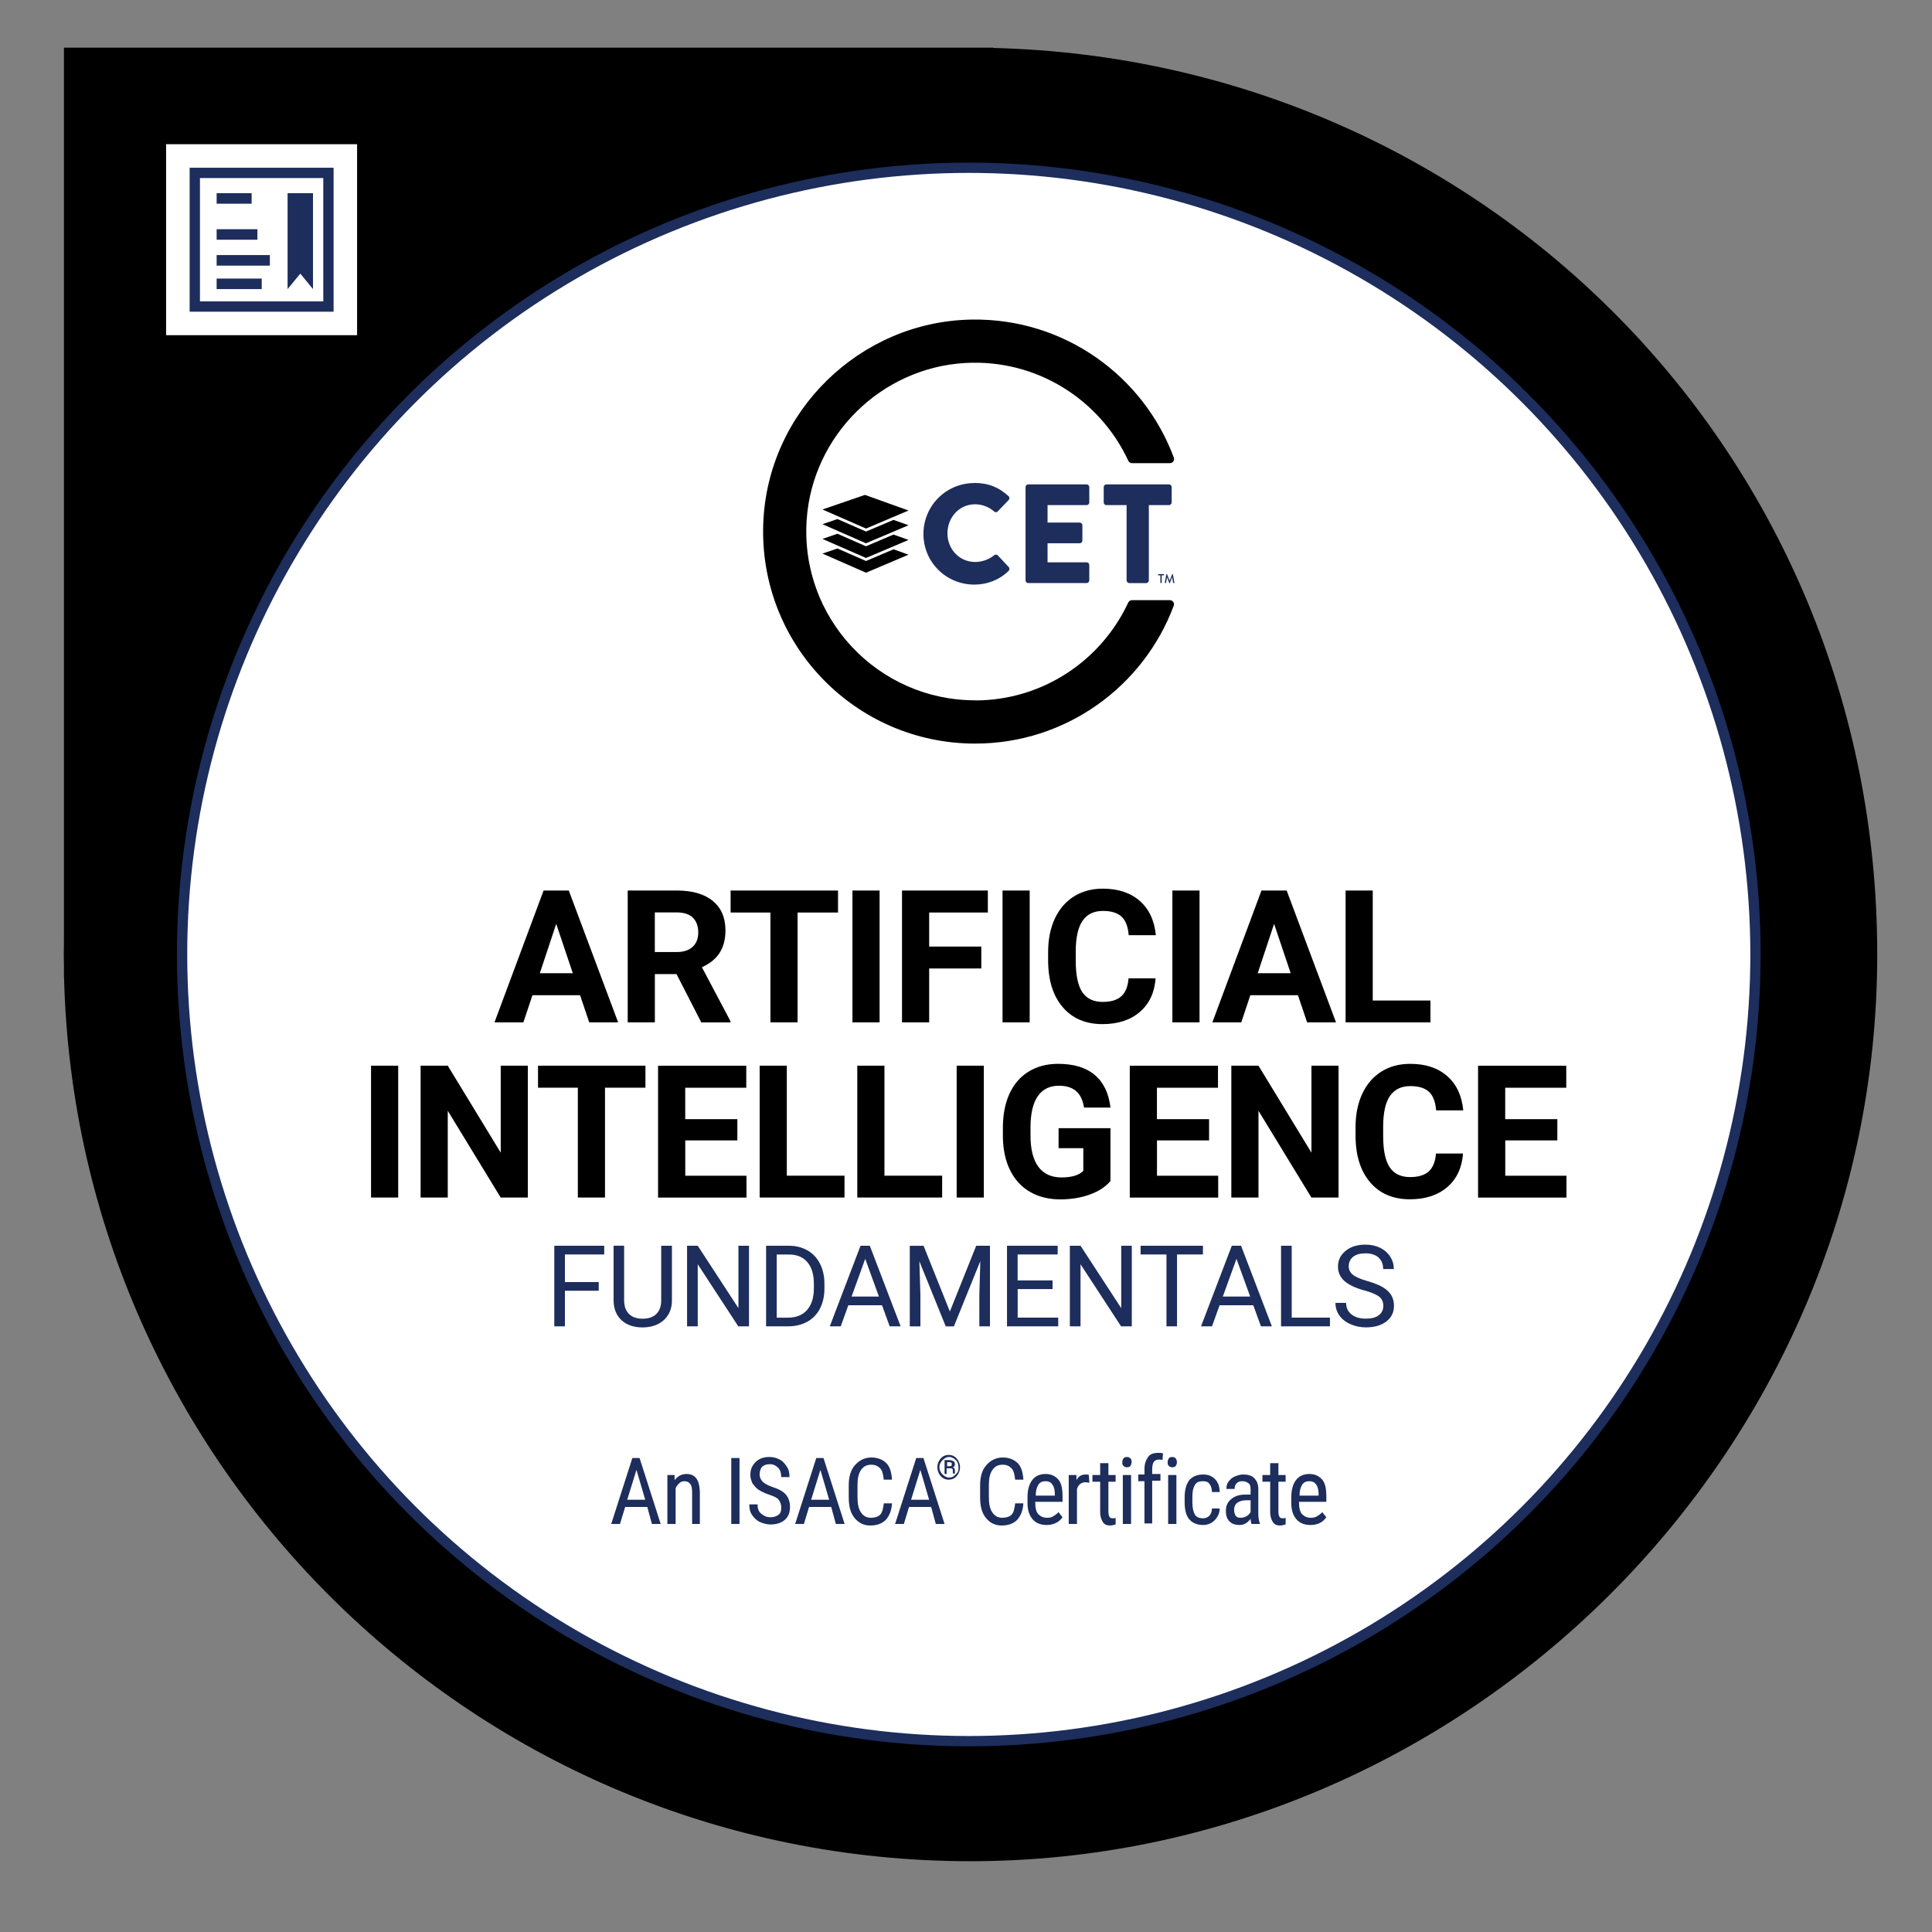
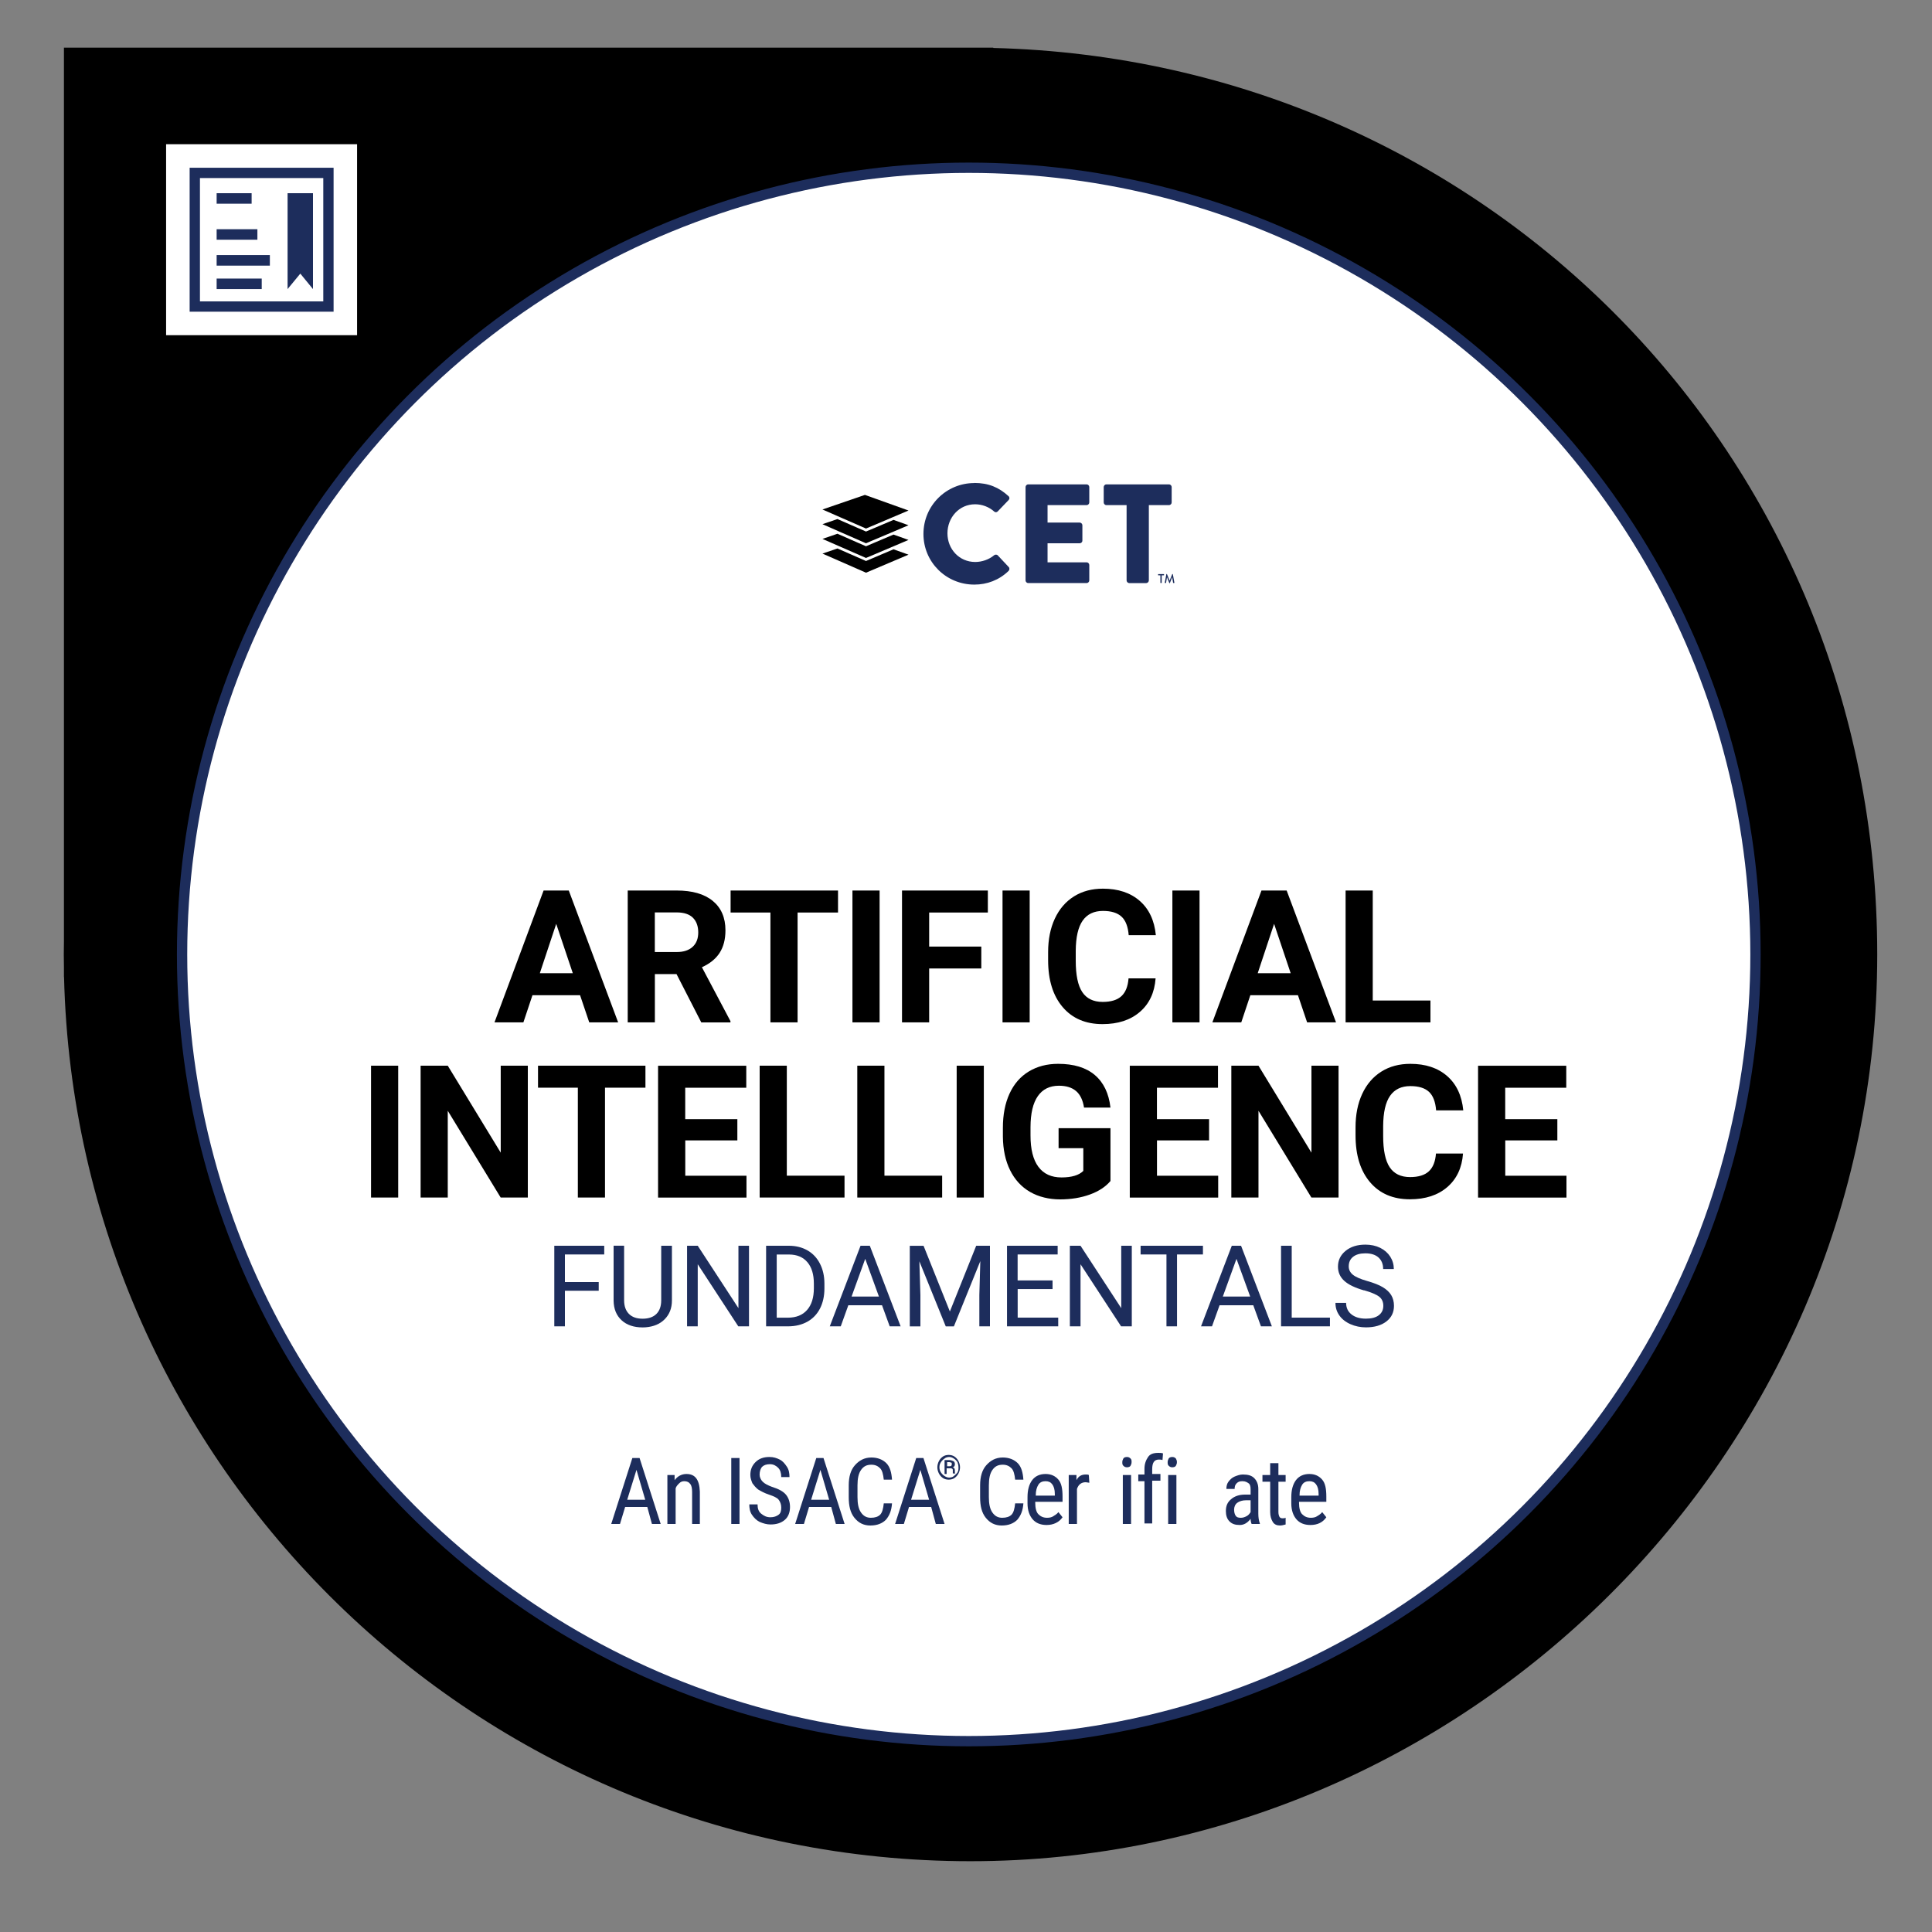
<svg xmlns="http://www.w3.org/2000/svg" id="Layer_1" data-name="Layer 1" viewBox="0 0 375 375">
  <rect x="0" y="0" width="375" height="375" fill="#808080" stroke="none" />
  <defs>
    <style>
      .cls-1 {
        fill: none;
      }

      .cls-2, .cls-3 {
        fill: #fff;
      }

      .cls-4 {
        fill: #1d2d5c;
      }

      .cls-3 {
        stroke: #1d2d5c;
        stroke-miterlimit: 10;
        stroke-width: 2px;
      }

      .cls-5 {
        isolation: isolate;
      }
    </style>
  </defs>
  <path d="m192.79,9.31v-.06H12.41v173.54c-.01.82-.03,1.64-.03,2.47s.02,1.65.03,2.47v1.91h.02c2.33,95.18,80.21,171.62,175.94,171.62s176-78.8,176-176S287.96,11.65,192.79,9.31Z" />
  <rect class="cls-2" x="32.24" y="27.99" width="37.07" height="37.07" />
  <circle class="cls-3" cx="188.04" cy="185.26" r="152.7" />
  <polygon class="cls-4" points="60.75 56.11 58.29 53.11 55.82 56.11 55.82 37.5 60.75 37.5 60.75 56.11" />
  <path class="cls-4" d="m62.75,34.56v23.94h-23.94v-23.94h23.94m2-2h-27.94v27.94h27.94v-27.94h0Z" />
  <polygon class="cls-4" points="48.84 37.5 42.05 37.5 42.05 39.54 48.84 39.54 48.84 37.5 48.84 37.5" />
  <polygon class="cls-4" points="49.96 44.49 42.05 44.49 42.05 46.53 49.96 46.53 49.96 44.49 49.96 44.49" />
  <polygon class="cls-4" points="52.38 49.51 42.05 49.51 42.05 51.56 52.38 51.56 52.38 49.51 52.38 49.51" />
  <polygon class="cls-4" points="50.8 54.07 42.05 54.07 42.05 56.11 50.8 56.11 50.8 54.07 50.8 54.07" />
  <g>
    <path class="cls-4" d="m116.21,250.53h-6.56v6.91h-2.06v-15.64h9.69v1.69h-7.63v5.36h6.56v1.69h0Z" />
    <path class="cls-4" d="m130.42,241.8v10.63c0,1.48-.47,2.68-1.39,3.62-.92.94-2.17,1.46-3.74,1.58l-.55.02c-1.71,0-3.08-.46-4.09-1.39s-1.53-2.2-1.55-3.81v-10.66h2.04v10.59c0,1.13.31,2.01.93,2.64s1.51.94,2.66.94,2.06-.31,2.68-.93.93-1.5.93-2.63v-10.6h2.08Z" />
    <path class="cls-4" d="m145.37,257.44h-2.07l-7.87-12.05v12.05h-2.07v-15.64h2.07l7.9,12.11v-12.11h2.05v15.64h0Z" />
    <path d="m112.6,193.17h-9.25l-1.76,5.27h-5.61l9.53-25.59h4.89l9.58,25.59h-5.61l-1.78-5.27h.01Zm-7.82-4.27h6.4l-3.22-9.58-3.18,9.58Z" />
    <path d="m131.31,189.07h-4.2v9.37h-5.27v-25.59h9.51c3.02,0,5.36.67,7,2.02s2.46,3.25,2.46,5.71c0,1.75-.38,3.2-1.13,4.37s-1.9,2.09-3.44,2.79l5.54,10.46v.25h-5.66l-4.8-9.37h0Zm-4.2-4.28h4.25c1.32,0,2.35-.34,3.08-1.01s1.09-1.6,1.09-2.79-.34-2.16-1.03-2.85-1.74-1.04-3.16-1.04h-4.24v7.68h.01Z" />
    <path d="m162.65,177.12h-7.84v21.32h-5.27v-21.32h-7.73v-4.27h20.85v4.27h-.01Z" />
    <path d="m170.73,198.44h-5.27v-25.59h5.27v25.59Z" />
    <path d="m190.47,187.98h-10.12v10.46h-5.27v-25.59h16.66v4.27h-11.39v6.61h10.12v4.25h0Z" />
    <path d="m199.86,198.44h-5.27v-25.59h5.27v25.59Z" />
    <path d="m224.3,189.91c-.2,2.75-1.22,4.92-3.05,6.5s-4.25,2.37-7.25,2.37c-3.28,0-5.86-1.1-7.74-3.31s-2.82-5.24-2.82-9.1v-1.56c0-2.46.43-4.63,1.3-6.5s2.11-3.31,3.72-4.32,3.48-1.5,5.62-1.5c2.95,0,5.33.79,7.14,2.37s2.85,3.8,3.13,6.66h-5.27c-.13-1.65-.59-2.85-1.38-3.59s-2-1.12-3.61-1.12c-1.76,0-3.07.63-3.95,1.89s-1.32,3.21-1.34,5.86v1.93c0,2.77.42,4.79,1.26,6.06s2.16,1.92,3.96,1.92c1.63,0,2.84-.37,3.65-1.12s1.26-1.9,1.38-3.45h5.27-.02Z" />
    <path d="m232.83,198.44h-5.27v-25.59h5.27v25.59Z" />
    <path d="m251.94,193.17h-9.25l-1.76,5.27h-5.61l9.53-25.59h4.89l9.58,25.59h-5.61l-1.78-5.27h.01Zm-7.82-4.27h6.4l-3.22-9.58-3.18,9.58Z" />
    <path d="m266.45,194.2h11.2v4.24h-16.47v-25.59h5.27v21.36h0Z" />
    <path d="m77.29,232.44h-5.27v-25.59h5.27v25.59Z" />
    <path d="m102.45,232.44h-5.27l-10.27-16.84v16.84h-5.27v-25.59h5.27l10.28,16.88v-16.88h5.26v25.59Z" />
    <path d="m125.27,211.12h-7.84v21.32h-5.27v-21.32h-7.73v-4.27h20.85v4.27h-.01Z" />
    <path d="m143.13,221.35h-10.12v6.86h11.88v4.24h-17.16v-25.59h17.12v4.27h-11.85v6.1h10.12v4.13h.01Z" />
    <path d="m152.72,228.2h11.2v4.24h-16.47v-25.59h5.27v21.36h0Z" />
    <path d="m171.67,228.2h11.2v4.24h-16.47v-25.59h5.27v21.36h0Z" />
    <path d="m190.96,232.44h-5.27v-25.59h5.27v25.59Z" />
    <path d="m215.56,229.21c-.95,1.14-2.29,2.02-4.03,2.65s-3.66.94-5.77.94-4.16-.48-5.83-1.45-2.96-2.37-3.87-4.21-1.37-4-1.4-6.49v-1.74c0-2.55.43-4.77,1.29-6.64s2.1-3.3,3.73-4.29,3.52-1.49,5.7-1.49c3.04,0,5.41.72,7.12,2.17s2.72,3.55,3.04,6.32h-5.13c-.23-1.46-.75-2.54-1.56-3.22s-1.91-1.02-3.31-1.02c-1.79,0-3.16.67-4.1,2.02s-1.41,3.35-1.42,6.01v1.63c0,2.68.51,4.71,1.53,6.08s2.51,2.06,4.48,2.06,3.39-.42,4.24-1.27v-4.41h-4.8v-3.88h10.07v10.21l.02.02Z" />
    <path d="m234.69,221.35h-10.12v6.86h11.88v4.24h-17.16v-25.59h17.12v4.27h-11.85v6.1h10.12v4.13h.01Z" />
    <path d="m259.81,232.44h-5.27l-10.27-16.84v16.84h-5.27v-25.59h5.27l10.28,16.88v-16.88h5.26v25.59Z" />
    <path d="m283.97,223.91c-.2,2.75-1.22,4.92-3.05,6.5s-4.25,2.37-7.25,2.37c-3.28,0-5.86-1.1-7.74-3.31s-2.82-5.24-2.82-9.1v-1.56c0-2.46.43-4.63,1.3-6.5s2.11-3.31,3.72-4.32,3.48-1.5,5.62-1.5c2.95,0,5.33.79,7.14,2.37s2.85,3.8,3.13,6.66h-5.27c-.13-1.65-.59-2.85-1.38-3.59s-2-1.12-3.61-1.12c-1.76,0-3.07.63-3.95,1.89s-1.32,3.21-1.34,5.86v1.93c0,2.77.42,4.79,1.26,6.06s2.16,1.92,3.96,1.92c1.63,0,2.84-.37,3.65-1.12s1.26-1.9,1.38-3.45h5.27-.02Z" />
    <path d="m302.29,221.35h-10.12v6.86h11.88v4.24h-17.16v-25.59h17.12v4.27h-11.85v6.1h10.12v4.13h.01Z" />
    <path class="cls-4" d="m148.7,257.44v-15.64h4.42c1.36,0,2.56.3,3.61.9s1.85,1.46,2.42,2.57c.57,1.11.86,2.38.87,3.82v1c0,1.48-.29,2.77-.85,3.88-.57,1.11-1.38,1.96-2.44,2.56-1.06.59-2.29.9-3.69.91h-4.34Zm2.06-13.95v12.27h2.17c1.59,0,2.83-.49,3.71-1.48.88-.99,1.33-2.4,1.33-4.23v-.91c0-1.78-.42-3.16-1.25-4.14-.83-.99-2.02-1.49-3.55-1.5h-2.41Z" />
    <path class="cls-4" d="m171.21,253.35h-6.55l-1.47,4.09h-2.13l5.97-15.64h1.8l5.98,15.64h-2.12l-1.49-4.09h.01Zm-5.93-1.69h5.32l-2.66-7.32-2.65,7.32h-.01Z" />
    <path class="cls-4" d="m179.26,241.8l5.11,12.76,5.11-12.76h2.67v15.64h-2.06v-6.09l.19-6.57-5.13,12.67h-1.58l-5.12-12.63.2,6.54v6.09h-2.06v-15.64h2.67Z" />
    <path class="cls-4" d="m204.31,250.21h-6.78v5.54h7.87v1.69h-9.94v-15.64h9.83v1.69h-7.77v5.04h6.78v1.69h.01Z" />
    <path class="cls-4" d="m219.67,257.44h-2.07l-7.87-12.05v12.05h-2.07v-15.64h2.07l7.9,12.11v-12.11h2.05v15.64h0Z" />
    <path class="cls-4" d="m233.49,243.49h-5.03v13.95h-2.05v-13.95h-5.02v-1.69h12.1v1.69Z" />
    <path class="cls-4" d="m243.27,253.35h-6.55l-1.47,4.09h-2.13l5.97-15.64h1.8l5.98,15.64h-2.12l-1.49-4.09h.01Zm-5.93-1.69h5.32l-2.66-7.32-2.65,7.32h-.01Z" />
    <path class="cls-4" d="m250.73,255.75h7.41v1.69h-9.49v-15.64h2.07v13.95h.01Z" />
    <path class="cls-4" d="m264.77,250.47c-1.77-.51-3.06-1.13-3.86-1.87-.81-.74-1.21-1.66-1.21-2.75,0-1.23.49-2.25,1.48-3.06.99-.81,2.27-1.21,3.84-1.21,1.07,0,2.03.21,2.87.62.84.42,1.49.99,1.96,1.72.46.73.69,1.53.69,2.4h-2.07c0-.95-.3-1.69-.9-2.24-.6-.54-1.45-.81-2.55-.81-1.02,0-1.81.22-2.38.67s-.85,1.07-.85,1.87c0,.64.27,1.18.81,1.62s1.46.84,2.76,1.21c1.3.37,2.32.77,3.05,1.21.73.44,1.28.96,1.63,1.54.35.59.53,1.28.53,2.07,0,1.27-.49,2.28-1.48,3.04-.99.76-2.31,1.14-3.96,1.14-1.07,0-2.08-.21-3.01-.62-.93-.41-1.65-.98-2.15-1.69-.51-.72-.76-1.53-.76-2.44h2.07c0,.95.35,1.69,1.05,2.24.7.55,1.63.82,2.8.82,1.09,0,1.92-.22,2.5-.67s.87-1.05.87-1.82-.27-1.36-.81-1.78-1.51-.83-2.92-1.24v.03Z" />
  </g>
  <g>
-     <path d="m189.26,135.93c-18.85,0-34.03-16-32.68-35.13,1.15-16.26,14.41-29.37,30.69-30.34,14-.83,26.26,7.18,31.73,18.97.13.28.41.47.73.47h7.35c.56,0,.96-.56.76-1.08-5.9-15.85-21.28-27.09-39.26-26.79-21.69.36-39.61,17.87-40.43,39.54-.89,23.46,17.86,42.76,41.12,42.76,17.66,0,32.72-11.13,38.55-26.76.2-.52-.2-1.08-.76-1.08h-7.35c-.31,0-.59.18-.72.47-5.21,11.2-16.57,18.99-29.72,18.99v-.02Z" />
    <g>
      <polygon points="168.09 108.89 162.55 106.46 159.64 107.45 168.09 111.16 176.34 107.66 173.43 106.62 168.09 108.89" />
      <polygon points="169.78 105.31 168.09 106.03 166.21 105.21 162.55 103.6 159.64 104.6 163.29 106.2 168.09 108.3 172.69 106.35 176.34 104.8 173.43 103.76 169.78 105.31" />
      <polygon points="169.78 102.46 168.09 103.17 166.21 102.35 162.55 100.75 159.64 101.74 163.29 103.35 166.95 104.95 168.09 105.45 169.04 105.04 172.69 103.5 176.34 101.95 173.43 100.91 169.78 102.46" />
      <polygon points="166.95 102.09 168.09 102.59 169.04 102.19 172.69 100.64 176.34 99.09 167.88 96.06 159.64 98.89 163.29 100.49 166.95 102.09" />
    </g>
    <g>
      <g>
        <path class="cls-4" d="m189.12,93.74c2.74,0,4.76.85,6.62,2.55.25.22.25.55.03.77l-2.13,2.22c-.19.19-.49.19-.68,0-1.01-.9-2.35-1.4-3.7-1.4-3.09,0-5.36,2.57-5.36,5.64s2.3,5.56,5.39,5.56c1.29,0,2.68-.47,3.67-1.31.19-.16.55-.16.71.03l2.13,2.27c.19.19.16.55-.03.74-1.86,1.81-4.22,2.66-6.65,2.66-5.47,0-9.88-4.35-9.88-9.83s4.41-9.88,9.88-9.88v-.02Z" />
        <path class="cls-4" d="m199.06,94.54c0-.27.22-.52.52-.52h11.33c.3,0,.52.25.52.52v2.98c0,.27-.22.52-.52.52h-7.58v3.39h6.24c.27,0,.52.25.52.52v2.98c0,.3-.25.52-.52.52h-6.24v3.7h7.58c.3,0,.52.25.52.52v2.98c0,.27-.22.52-.52.52h-11.33c-.3,0-.52-.25-.52-.52v-18.12h0Z" />
        <path class="cls-4" d="m218.66,98.04h-3.91c-.3,0-.52-.25-.52-.52v-2.98c0-.27.22-.52.52-.52h12.15c.3,0,.52.25.52.52v2.98c0,.27-.22.52-.52.52h-3.91v14.62c0,.27-.25.52-.52.52h-3.28c-.27,0-.52-.25-.52-.52v-14.62h0Z" />
      </g>
      <g>
        <path id="logoMark_CompoundPathItem_" data-name="logoMark CompoundPathItem " class="cls-4" d="m225.23,111.67h-.4s-.05-.02-.05-.05v-.14s.02-.05.05-.05h1.06s.05.02.05.05v.14s-.02.05-.05.05h-.4v1.44s-.02.05-.05.05h-.16s-.05-.02-.05-.05v-1.44Z" />
        <path id="logoMark_CompoundPathItem_-2" data-name="logoMark CompoundPathItem -2" class="cls-4" d="m226.39,111.45s.02-.04.04-.04h.04s.04.01.04.03l.51,1.26h0l.51-1.26s.02-.03.04-.03h.04s.04.02.04.04l.3,1.65s0,.06-.04.06h-.16s-.04-.02-.05-.03l-.18-1.1h0l-.44,1.13s-.02.03-.04.03h-.04s-.04-.01-.04-.03l-.45-1.13h0l-.18,1.1s-.02.03-.04.03h-.16s-.05-.02-.05-.06l.31-1.65h0Z" />
      </g>
    </g>
  </g>
  <g>
    <g class="cls-5">
      <path class="cls-4" d="m125.64,292.5h-4.3l-1,3.3h-1.7l4.1-12.8h1.4l4.1,12.8h-1.7l-.9-3.3Zm-3.9-1.4h3.5l-1.7-5.8-1.8,5.8Z" />
      <path class="cls-4" d="m130.94,286.3v1c.6-.8,1.4-1.2,2.3-1.2,1.7,0,2.5,1.1,2.6,3.4v6.3h-1.5v-6.2c0-.7-.1-1.3-.4-1.6-.2-.3-.6-.5-1.1-.5-.4,0-.7.1-1,.4s-.6.6-.7,1v6.9h-1.6v-9.5h1.4Z" />
      <path class="cls-4" d="m143.54,295.8h-1.6v-12.8h1.6v12.8Z" />
      <path class="cls-4" d="m151.64,292.6c0-.6-.2-1.1-.5-1.5s-1-.7-1.9-1-1.6-.7-2.1-1c-.5-.4-.8-.8-1.1-1.2-.2-.5-.4-1-.4-1.6,0-1,.3-1.8,1-2.5.7-.7,1.6-1,2.7-1,.8,0,1.4.2,2,.5s1,.8,1.4,1.4.5,1.3.5,2h-1.6c0-.8-.2-1.4-.6-1.8s-.9-.7-1.6-.7-1.2.2-1.5.5-.5.9-.5,1.5c0,.5.2,1,.6,1.4.4.4,1,.7,1.8,1,1.3.4,2.2.9,2.7,1.5s.8,1.4.8,2.4-.3,1.9-1,2.5-1.6.9-2.8.9c-.7,0-1.4-.2-2.1-.5-.6-.3-1.1-.8-1.5-1.4s-.5-1.3-.5-2h1.6c0,.8.2,1.4.7,1.8s1,.7,1.8.7c.7,0,1.2-.2,1.6-.5s.5-.8.5-1.4Z" />
    </g>
    <g class="cls-5">
      <path class="cls-4" d="m161.34,292.5h-4.3l-1,3.3h-1.7l4.1-12.8h1.4l4.1,12.8h-1.7l-.9-3.3Zm-3.9-1.4h3.5l-1.7-5.8-1.8,5.8Z" />
    </g>
    <g class="cls-5">
      <path class="cls-4" d="m173.14,291.8c-.1,1.4-.5,2.4-1.2,3.2-.7.7-1.7,1.1-3,1.1s-2.3-.5-3.1-1.5c-.8-1-1.1-2.3-1.1-4v-2.3c0-1.7.4-3,1.2-3.9s1.8-1.5,3.2-1.5c1.2,0,2.2.4,2.9,1.1s1,1.8,1.1,3.2h-1.6c-.1-1-.3-1.8-.7-2.2s-.9-.7-1.7-.7c-.9,0-1.5.3-2,1s-.7,1.7-.7,3v2.3c0,1.3.2,2.3.7,3s1.1,1,1.9,1,1.4-.2,1.8-.6.6-1.2.7-2.2h1.6Z" />
    </g>
    <g class="cls-5">
      <path class="cls-4" d="m180.74,292.5h-4.3l-1,3.3h-1.7l4.1-12.8h1.4l4.1,12.8h-1.7l-.9-3.3Zm-3.9-1.4h3.5l-1.7-5.8-1.8,5.8Z" />
    </g>
    <g class="cls-5">
      <path class="cls-4" d="m181.94,284.8c0-.4.1-.8.3-1.2s.5-.7.8-.9c.3-.2.7-.3,1.1-.3s.8.1,1.1.3c.3.2.6.5.8.9s.3.8.3,1.2-.1.8-.3,1.2-.5.7-.8.9c-.3.2-.7.3-1.1.3s-.8-.1-1.1-.3c-.3-.2-.6-.5-.8-.9s-.3-.8-.3-1.2Zm.4,0c0,.4.1.7.3,1s.4.5.7.7.6.3.9.3.7-.1.9-.3.5-.4.7-.7c.2-.3.2-.6.2-1s-.1-.7-.2-1c-.2-.3-.4-.5-.7-.7s-.6-.3-.9-.3-.7.1-.9.3c-.3.2-.5.4-.7.7s-.3.6-.3,1Zm1.4.2v1.1h-.4v-2.7h.9c.3,0,.6.1.8.2s.3.3.3.6-.1.5-.4.6c.3.1.4.3.4.6v.2c0,.2,0,.3.1.4h-.5v-.7c0-.2-.2-.3-.4-.3h-.8Zm0-.4h.5c.2,0,.3,0,.4-.1.1-.1.1-.2.1-.3,0-.2,0-.3-.1-.3s-.2-.1-.4-.1h-.4v.8h-.1Z" />
    </g>
    <g class="cls-5">
      <path class="cls-4" d="m198.64,291.8c-.1,1.4-.5,2.4-1.2,3.2-.7.7-1.7,1.1-3,1.1s-2.3-.5-3.1-1.5c-.8-1-1.1-2.3-1.1-4v-2.3c0-1.7.4-3,1.2-3.9s1.8-1.5,3.2-1.5c1.2,0,2.2.4,2.9,1.1s1,1.8,1.1,3.2h-1.6c-.1-1-.3-1.8-.7-2.2s-.9-.7-1.7-.7c-.9,0-1.5.3-2,1s-.7,1.7-.7,3v2.3c0,1.3.2,2.3.7,3s1.1,1,1.9,1,1.4-.2,1.8-.6.6-1.2.7-2.2h1.6Z" />
    </g>
    <g class="cls-5">
      <path class="cls-4" d="m203.14,296c-1.2,0-2.1-.4-2.7-1.1s-1-1.7-1-3.1v-1.2c0-1.4.3-2.5.9-3.3s1.5-1.2,2.6-1.2,1.9.4,2.5,1.1.8,1.8.8,3.3v1h-5.3v.2c0,1,.2,1.8.6,2.2s.9.7,1.7.7c.5,0,.9-.1,1.2-.3s.7-.4,1-.8l.8,1c-.7,1-1.8,1.5-3.1,1.5Zm-.2-8.5c-.6,0-1.1.2-1.4.7s-.5,1.1-.5,2.1h3.7v-.3c0-.9-.2-1.5-.5-1.9s-.7-.6-1.3-.6Z" />
    </g>
    <g class="cls-5">
      <path class="cls-4" d="m211.44,287.8c-.2,0-.5-.1-.7-.1-.8,0-1.4.4-1.7,1.3v6.8h-1.6v-9.5h1.5v1c.4-.8,1-1.1,1.8-1.1.2,0,.5,0,.6.1l.1,1.5Z" />
    </g>
    <g class="cls-5">
-       <path class="cls-4" d="m215.14,284v2.3h1.4v1.3h-1.4v5.9c0,.4.1.7.2.9s.3.3.6.3c.2,0,.4,0,.6-.1v1.3c-.4.1-.7.2-1.1.2-.6,0-1.1-.2-1.4-.7s-.5-1.1-.5-1.9v-5.9h-1.5v-1.3h1.5v-2.3h1.6Z" />
      <path class="cls-4" d="m219.64,283.8c0,.3-.1.5-.2.7s-.4.3-.7.3-.5-.1-.7-.3-.2-.4-.2-.7.1-.5.2-.7.4-.3.7-.3.5.1.7.3c.2.2.2.4.2.7Zm-.1,12h-1.6v-9.5h1.6v9.5Z" />
      <path class="cls-4" d="m222.14,295.8v-8.3h-1.2v-1.3h1.2v-1.1c0-1,.3-1.7.7-2.3.4-.6,1.1-.8,2-.8.3,0,.6,0,.9.1l-.1,1.3c-.2-.1-.5-.1-.7-.1-.9,0-1.3.6-1.3,1.9v.9h1.6v1.3h-1.6v8.3h-1.5v.1Z" />
      <path class="cls-4" d="m228.44,283.8c0,.3-.1.5-.2.7s-.4.3-.7.3-.5-.1-.7-.3-.2-.4-.2-.7.1-.5.2-.7.4-.3.7-.3.5.1.7.3c.1.2.2.4.2.7Zm-.1,12h-1.6v-9.5h1.6v9.5Z" />
-       <path class="cls-4" d="m233.54,294.7c.5,0,.9-.2,1.2-.5s.5-.8.5-1.4h1.5c0,.9-.4,1.7-1,2.3-.6.6-1.4.9-2.2.9-1.2,0-2.1-.4-2.7-1.1s-.9-1.8-.9-3.3v-1c0-1.4.3-2.5.9-3.3.6-.7,1.5-1.1,2.7-1.1,1,0,1.7.3,2.3.9.6.6.9,1.5.9,2.5h-1.5c0-.7-.2-1.2-.5-1.6s-.7-.5-1.3-.5c-.7,0-1.2.2-1.5.7s-.5,1.2-.5,2.2v1.2c0,1.1.2,1.9.5,2.4s.9.7,1.6.7Z" />
      <path class="cls-4" d="m242.94,295.8c-.1-.2-.2-.6-.2-1-.6.8-1.3,1.2-2.1,1.2-.9,0-1.5-.2-2-.7s-.7-1.2-.7-2c0-1,.3-1.7,1-2.3s1.6-.9,2.7-.9h1.1v-1c0-.6-.1-1-.4-1.2s-.6-.4-1.2-.4c-.5,0-.8.1-1.1.4s-.4.6-.4,1.1h-1.6c0-.5.1-1,.4-1.4s.7-.8,1.2-1,1-.4,1.6-.4c1,0,1.7.2,2.2.7s.8,1.2.8,2.1v4.8c0,.7.1,1.4.3,1.9v.1h-1.6Zm-2.1-1.2c.4,0,.7-.1,1.1-.3s.6-.5.8-.8v-2.3h-.9c-.7,0-1.3.2-1.7.5s-.6.8-.6,1.3.1.9.3,1.2.5.4,1,.4Z" />
      <path class="cls-4" d="m248.14,284v2.3h1.4v1.3h-1.4v5.9c0,.4.1.7.2.9s.3.3.6.3c.2,0,.4,0,.6-.1v1.3c-.4.1-.7.2-1.1.2-.6,0-1.1-.2-1.4-.7s-.5-1.1-.5-1.9v-5.9h-1.5v-1.3h1.5v-2.3h1.6Z" />
      <path class="cls-4" d="m254.34,296c-1.2,0-2.1-.4-2.7-1.1s-1-1.7-1-3.1v-1.2c0-1.4.3-2.5.9-3.3s1.5-1.2,2.6-1.2,1.9.4,2.5,1.1.8,1.8.8,3.3v1h-5.3v.2c0,1,.2,1.8.6,2.2s.9.7,1.7.7c.5,0,.9-.1,1.2-.3s.7-.4,1-.8l.8,1c-.7,1-1.7,1.5-3.1,1.5Zm-.2-8.5c-.6,0-1.1.2-1.4.7s-.5,1.1-.5,2.1h3.7v-.3c0-.9-.2-1.5-.5-1.9s-.7-.6-1.3-.6Z" />
    </g>
  </g>
  <rect class="cls-1" width="375" height="375" />
</svg>